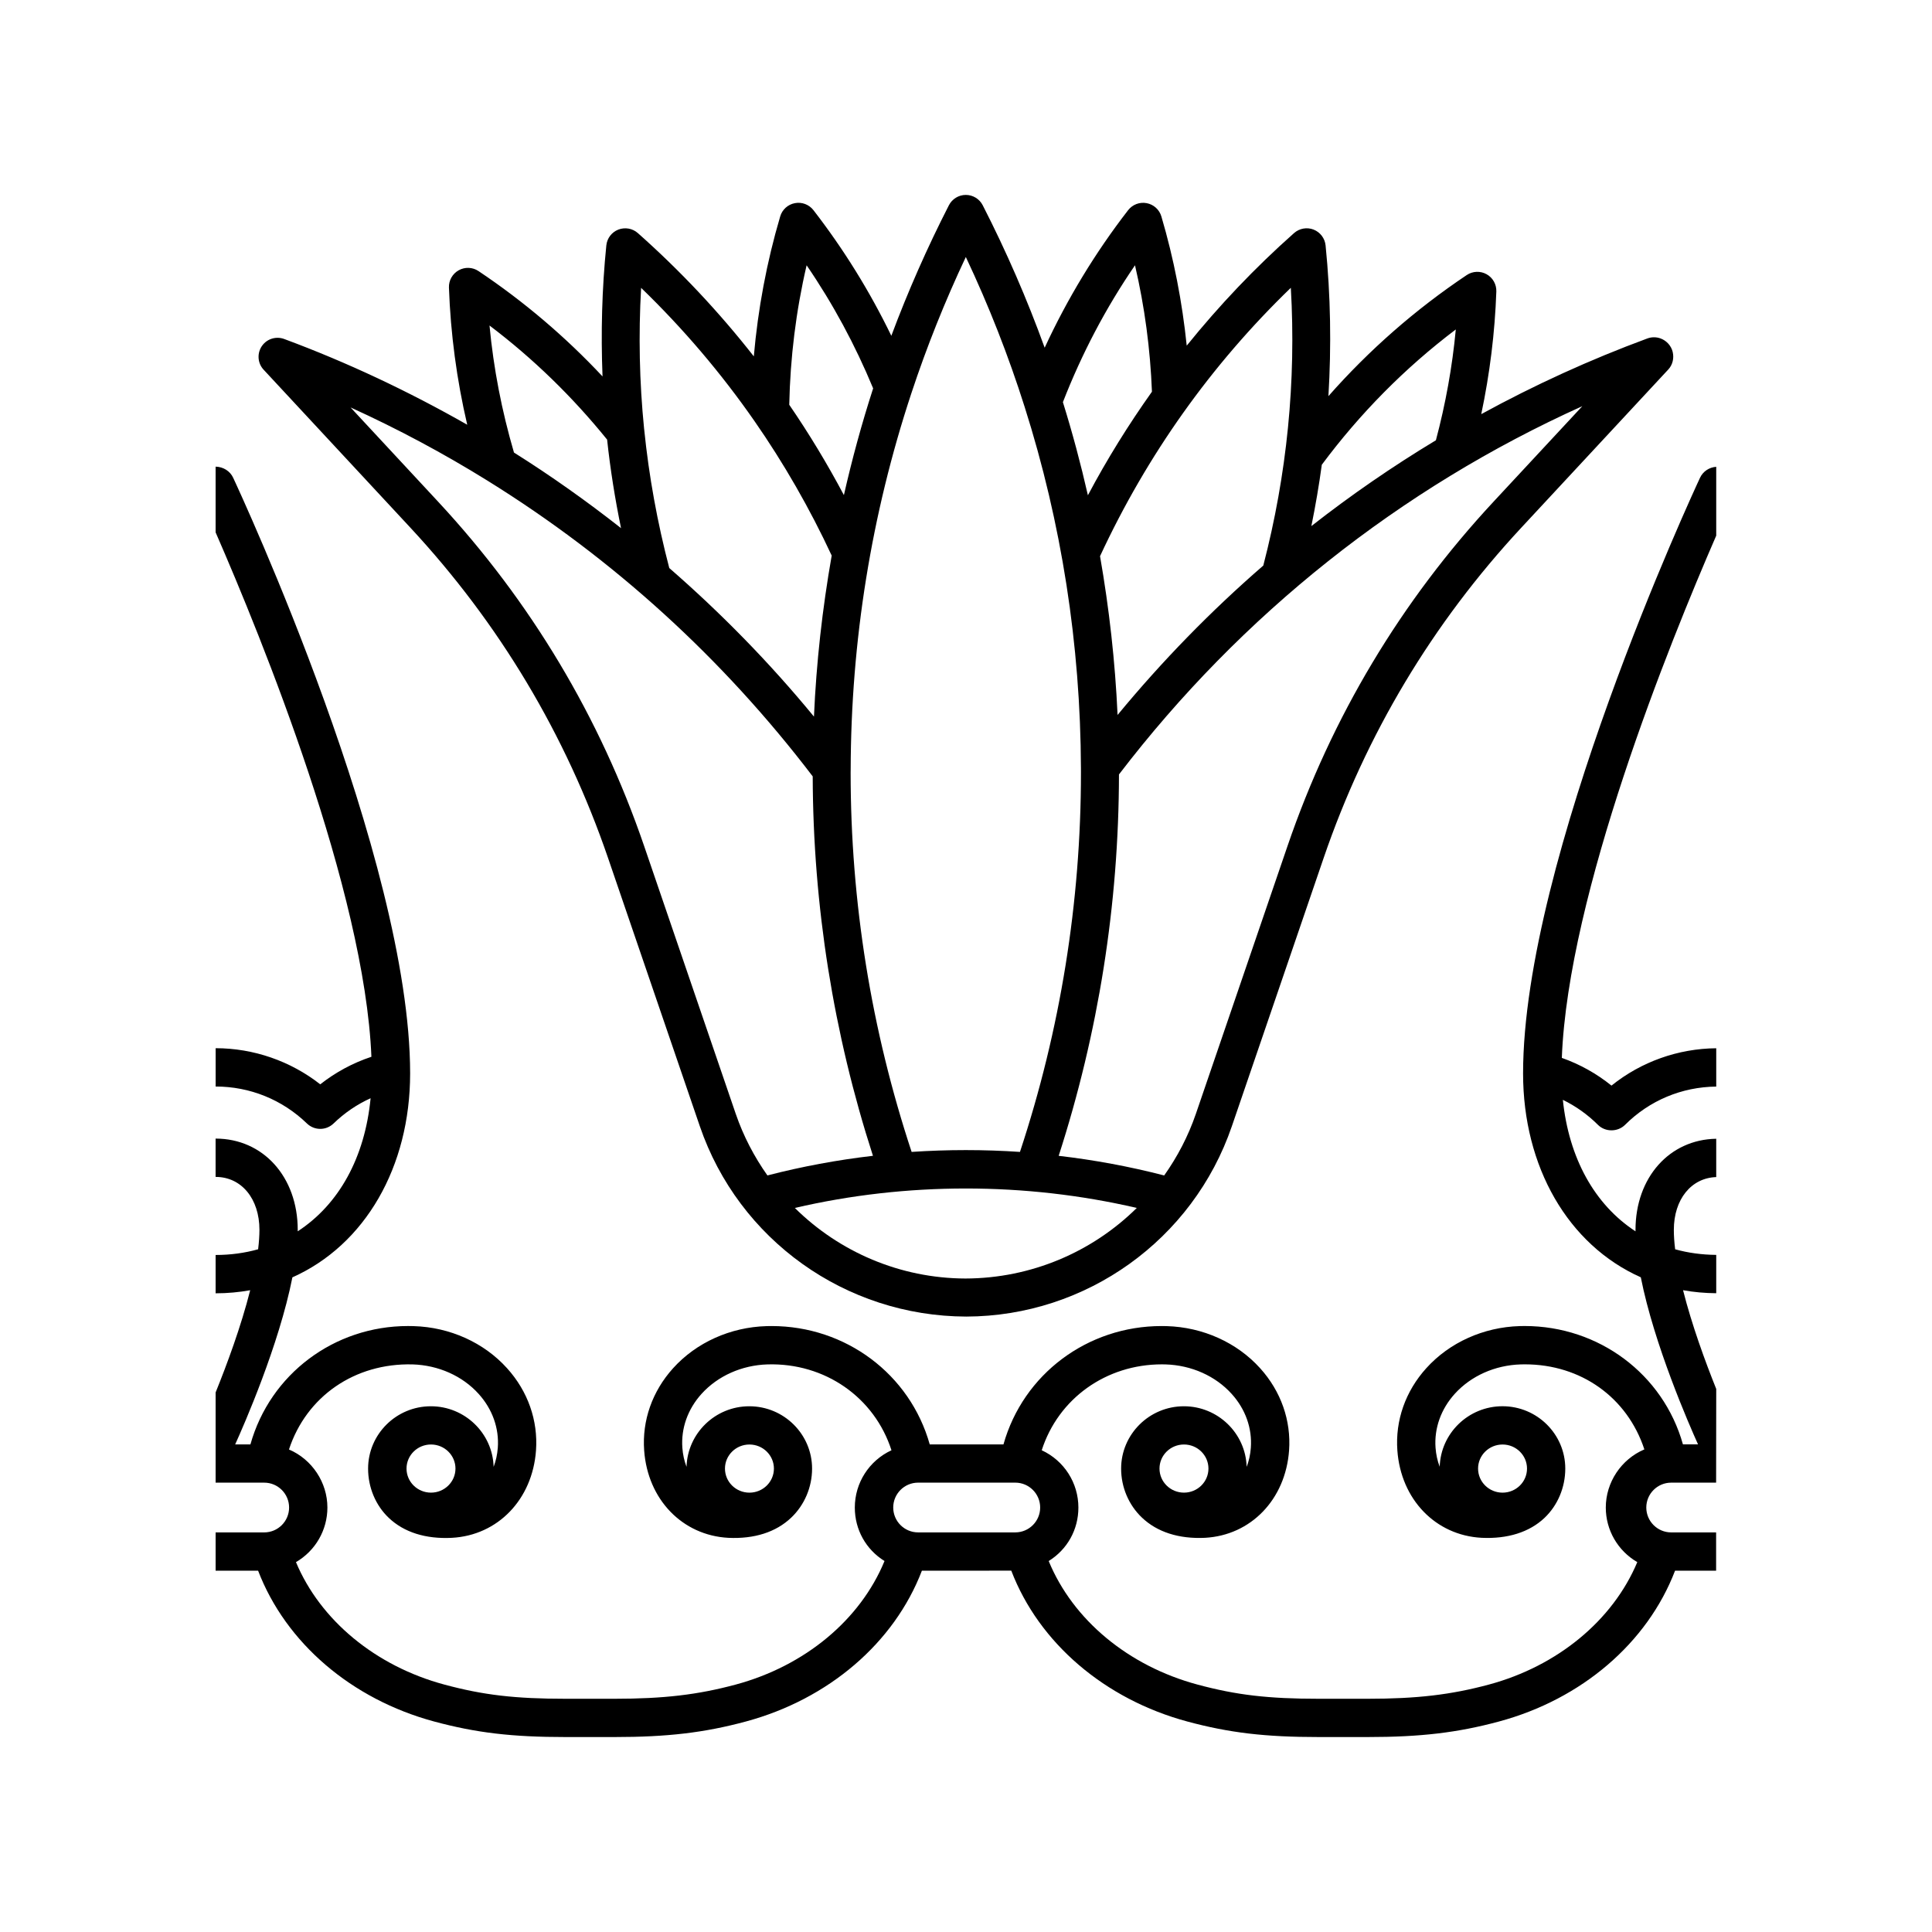
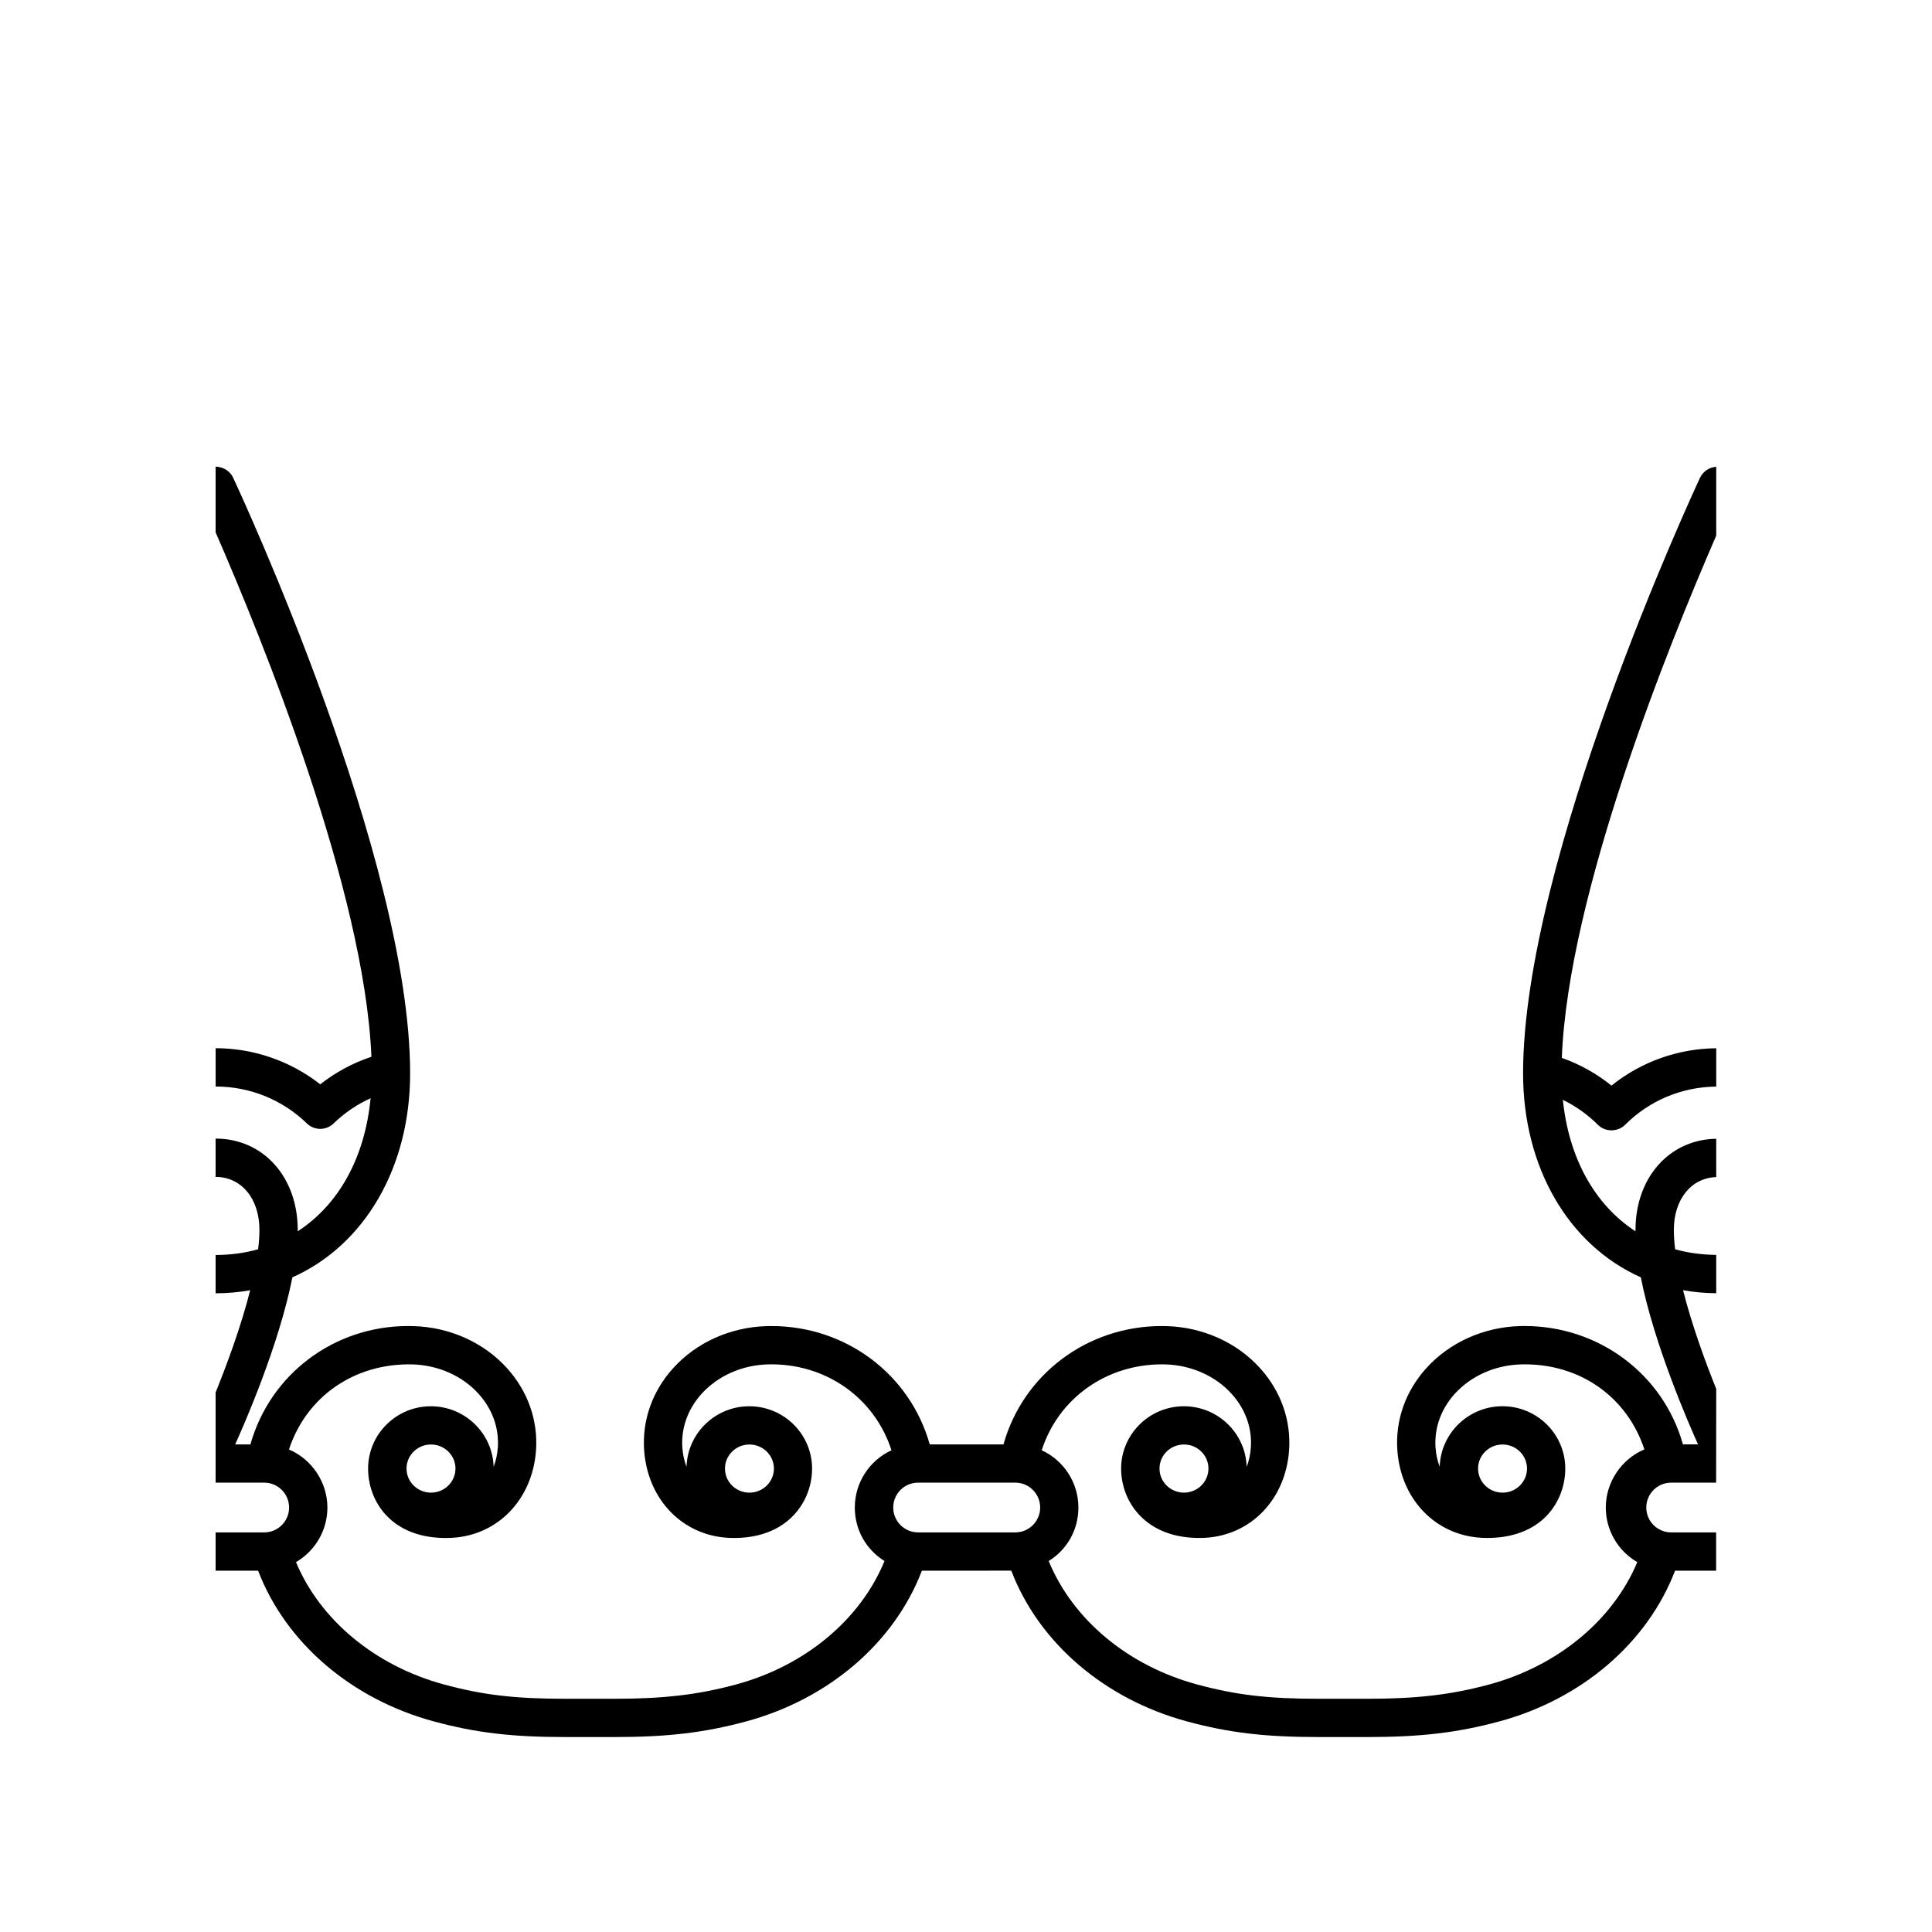
<svg xmlns="http://www.w3.org/2000/svg" fill="#000000" width="800px" height="800px" version="1.1" viewBox="144 144 512 512">
  <g>
-     <path d="m587.29 237.3c-0.379-1.633-1.598-2.992-3.164-3.586-1.137-0.438-2.402-0.441-3.547-0.023-15.219 5.617-29.922 12.34-44.031 20.059 2.258-10.688 3.613-21.574 3.996-32.5 0.066-1.891-0.934-3.664-2.586-4.578-1.648-0.918-3.684-0.836-5.25 0.215-13.633 9.125-25.906 19.891-36.664 32.094 0.801-13.266 0.594-26.605-0.75-39.953-0.191-1.879-1.422-3.496-3.18-4.188-1.754-0.684-3.758-0.328-5.176 0.926-10.375 9.195-19.84 19.18-28.445 29.832-1.188-11.559-3.406-23.027-6.715-34.238-0.535-1.812-2.039-3.176-3.898-3.523-1.863-0.359-3.758 0.371-4.918 1.863-8.742 11.301-16.137 23.523-22.113 36.445-4.664-12.879-10.16-25.527-16.414-37.746-0.863-1.688-2.594-2.746-4.484-2.746s-3.621 1.059-4.484 2.746c-5.738 11.211-10.848 22.801-15.254 34.59-5.699-11.766-12.609-22.922-20.637-33.293-1.16-1.492-3.055-2.223-4.918-1.863-1.859 0.348-3.367 1.707-3.898 3.523-3.578 12.105-5.891 24.535-6.992 37.082-9.219-11.766-19.504-22.715-30.727-32.668-1.414-1.254-3.41-1.605-5.176-0.926-1.762 0.691-2.988 2.301-3.18 4.188-1.164 11.516-1.465 23.141-1.008 34.723-9.844-10.516-20.848-19.875-32.867-27.918-1.57-1.055-3.598-1.133-5.25-0.211s-2.648 2.684-2.586 4.574c0.434 12.246 2.062 24.43 4.848 36.359-15.539-8.852-31.781-16.52-48.508-22.723-0.516-0.191-1.062-0.297-1.617-0.316h-0.016-0.016-0.035-0.012-0.016-0.016-0.016-0.02c-2.781 0-5.031 2.254-5.031 5.039 0 1.375 0.555 2.625 1.457 3.535l38.754 41.715c23.562 25.355 41.203 54.828 52.422 87.598l24.309 71.043c10.297 30.086 38.582 50.359 70.609 50.453 31.805-0.09 60.094-20.363 70.391-50.453l24.309-71.043c11.211-32.773 28.848-62.242 52.422-87.598l38.949-41.918c1.129-1.227 1.527-2.965 1.148-4.59zm-57.488-5.992c-0.926 9.922-2.715 19.75-5.273 29.367-11.457 6.906-22.477 14.5-33.004 22.742 1.098-5.394 2.031-10.812 2.766-16.254 10.121-13.602 22.012-25.645 35.512-35.855zm-43.719-11.039c1.438 24.781-1.023 49.488-7.297 73.613-13.891 12.043-26.801 25.277-38.617 39.59-0.645-14.168-2.223-28.215-4.648-42.082 12.473-26.844 29.453-50.727 50.562-71.121zm-41.297-5.965c2.57 11.023 4.051 22.242 4.492 33.5-6.211 8.75-11.906 17.887-16.973 27.449-1.891-8.309-4.09-16.539-6.625-24.676 4.977-12.797 11.359-24.969 19.105-36.273zm-44.832-2.199c6.086 12.902 11.316 26.219 15.586 39.719 9.777 30.793 14.801 62.977 14.922 95.754l0.004 1.152c0 34.406-5.473 68.195-16.164 100.54-9.551-0.645-19.16-0.645-28.711 0-10.691-32.344-16.164-66.141-16.164-100.54l0.012-0.746c0.07-34.113 5.481-67.691 16.09-99.785 4.047-12.246 8.887-24.352 14.426-36.094zm-42.191 2.199c7.004 10.227 12.887 21.164 17.629 32.617-3.019 9.316-5.582 18.758-7.75 28.285-4.387-8.258-9.219-16.27-14.48-23.938 0.258-12.453 1.777-24.844 4.602-36.965zm-43.859 5.981c11.145 10.777 21.215 22.605 30.027 35.285 7.805 11.215 14.68 23.211 20.477 35.66-2.473 14.09-4.074 28.34-4.699 42.676-11.707-14.238-24.539-27.355-38.344-39.371-3.152-12.031-5.394-24.344-6.637-36.637-0.012-0.098-0.02-0.18-0.035-0.277-1.242-12.375-1.504-24.891-0.789-37.336zm-9.012 40.215c0.84 7.844 2.09 15.684 3.688 23.461-9.082-7.133-18.523-13.84-28.371-20.031-3.219-11.004-5.414-22.273-6.484-33.668 11.586 8.762 22.012 18.914 31.168 30.238zm9.789 107.64c-11.684-34.109-30.043-64.785-54.578-91.191l-23.195-24.973c12.496 5.684 24.641 12.176 36.293 19.41 33.352 20.691 62.32 47.066 86.176 78.363 0.105 34.371 5.5 68.148 15.965 100.55-9.453 1.098-18.797 2.832-27.965 5.203-3.492-4.941-6.363-10.398-8.395-16.324zm85.184 114.68c-17.324-0.051-33.438-7.039-45.223-18.703 29.594-6.871 61.02-6.871 90.621 0-11.805 11.664-27.961 18.652-45.398 18.703zm139.94-205.87c-24.539 26.395-42.906 57.078-54.578 91.191l-24.309 71.043c-2.031 5.926-4.898 11.387-8.395 16.324-9.168-2.371-18.516-4.106-27.961-5.203 10.516-32.562 15.926-66.512 15.977-101.07 32.449-42.41 74.539-75.84 122.79-97.594z" />
    <path d="m598.81 267.71c-1.832 0.125-3.488 1.203-4.273 2.875-1.914 4.102-46.906 101.09-46.906 157.88 0 24.777 11.945 45.449 31.199 54.035 3.527 17.875 12.867 39.176 15.164 44.27h-4c-5.238-18.641-22.312-31.363-41.953-31.363-0.434 0-0.871 0.004-1.309 0.02-9.586 0.281-18.609 4.348-24.754 11.16-5.523 6.109-8.242 13.855-7.664 21.805 0.941 12.973 10.117 22.488 22.312 23.141 6.871 0.332 12.672-1.473 16.691-5.285 3.492-3.316 5.496-8.074 5.496-13.059 0-9.113-7.461-16.523-16.637-16.523-9.012 0-16.375 7.148-16.641 16.043-0.598-1.562-0.973-3.258-1.102-5.039-0.379-5.16 1.426-10.23 5.078-14.277 4.301-4.762 10.68-7.613 17.516-7.812 0.367-0.012 0.734-0.016 1.098-0.016 14.812 0 27.109 8.73 31.648 22.539-6.141 2.613-10.223 8.73-10.223 15.41 0 5.981 3.184 11.465 8.348 14.465-6.481 15.441-21.137 27.547-39.316 32.445-10.07 2.711-19.094 3.769-32.188 3.769h-12.867c-13.441 0-21.867-0.984-32.199-3.769-18.305-4.926-33-17.141-39.414-32.734 4.934-3.066 7.871-8.328 7.871-14.172 0-6.543-3.793-12.445-9.719-15.184 4.418-13.738 17.074-22.766 31.84-22.766 0.324 0 0.656 0.004 0.977 0.016 6.832 0.203 13.227 3.047 17.527 7.82 3.652 4.035 5.453 9.105 5.074 14.27-0.125 1.785-0.508 3.496-1.109 5.062-0.25-8.902-7.617-16.062-16.629-16.062-9.168 0-16.637 7.418-16.637 16.523 0 4.918 2.004 9.645 5.508 12.973 4.039 3.848 9.789 5.691 16.688 5.367 12.191-0.648 21.367-10.168 22.312-23.145 0.57-7.949-2.152-15.688-7.664-21.793-6.144-6.816-15.168-10.883-24.758-11.164-0.457-0.016-0.91-0.02-1.367-0.02-19.609 0-36.652 12.711-41.898 31.363h-19.539c-5.246-18.645-22.297-31.363-41.918-31.363-0.441 0-0.887 0.004-1.336 0.02-9.594 0.281-18.617 4.348-24.762 11.16-5.516 6.109-8.242 13.855-7.664 21.805 0.941 12.977 10.117 22.488 22.312 23.141 6.883 0.324 12.609-1.496 16.66-5.352 3.512-3.34 5.527-8.074 5.527-12.992 0-9.113-7.461-16.523-16.641-16.523-9.012 0-16.375 7.16-16.629 16.051-0.605-1.562-0.977-3.269-1.109-5.055-0.371-5.16 1.426-10.227 5.074-14.27 4.301-4.766 10.688-7.617 17.516-7.82 15.211-0.441 28.32 8.746 32.828 22.754-5.918 2.742-9.715 8.641-9.715 15.184 0 5.844 2.934 11.105 7.871 14.172-6.41 15.582-21.105 27.801-39.418 32.734-10.078 2.711-19.098 3.769-32.195 3.769h-12.863c-13.438 0-21.867-0.984-32.195-3.769-18.184-4.898-32.832-17.004-39.301-32.445 5.152-2.996 8.332-8.488 8.332-14.461 0-6.664-4.07-12.777-10.184-15.391 4.629-14.105 17.461-22.93 32.746-22.547 6.836 0.203 13.227 3.047 17.523 7.82 3.648 4.039 5.453 9.109 5.074 14.27-0.133 1.785-0.508 3.492-1.109 5.059-0.25-8.898-7.617-16.055-16.629-16.055-9.176 0-16.637 7.418-16.637 16.523 0 4.988 2 9.754 5.492 13.062 4.027 3.82 9.777 5.633 16.695 5.281 12.188-0.648 21.367-10.16 22.309-23.141 0.574-7.949-2.144-15.695-7.664-21.801-6.141-6.816-15.164-10.883-24.758-11.164-0.5-0.016-0.996-0.023-1.496-0.023-19.531 0-36.516 12.699-41.762 31.367h-4.039c2.301-5.082 11.617-26.301 15.164-44.27 19.254-8.586 31.199-29.258 31.199-54.035 0-56.844-44.988-153.78-46.906-157.88-0.805-1.742-2.621-2.891-4.644-2.926v17.41c12.277 28.145 39.484 95.023 41.289 138.98-4.918 1.633-9.473 4.09-13.562 7.301-7.871-6.176-17.688-9.574-27.719-9.574v10.156c9.074 0 17.668 3.477 24.191 9.793 1.98 1.91 5.082 1.91 7.062 0 2.883-2.797 6.176-5.043 9.812-6.688-1.516 15.652-8.332 28.102-19.312 35.266v-0.383c0-14.016-9.152-24.188-21.766-24.188v10.156h0.02c6.828 0 11.598 5.773 11.598 14.031 0 1.523-0.117 3.211-0.348 5.144-3.578 1.004-7.367 1.512-11.266 1.512v10.156h0.047c3.066 0 6.133-0.277 9.117-0.816-2.434 9.633-6.195 19.758-9.164 27.094v23.902h12.883c3.633 0 6.59 2.957 6.59 6.59 0 3.637-2.953 6.594-6.59 6.594h-12.883v10.152h11.262c7.34 19.141 24.758 34.066 46.688 39.973 11.141 2.996 20.582 4.109 34.84 4.109h12.863c14.078 0 23.844-1.152 34.832-4.109 21.938-5.91 39.352-20.836 46.684-39.973l23.688-0.016c7.324 19.145 24.742 34.078 46.684 39.988 11.145 2.996 20.586 4.109 34.84 4.109h12.867c14.082 0 23.844-1.152 34.828-4.109 21.938-5.906 39.352-20.832 46.688-39.973h10.883v-10.152h-11.914c-3.633 0-6.59-2.957-6.59-6.594 0-3.633 2.957-6.59 6.59-6.59h11.914l0.031-24.832c-2.902-7.231-6.453-16.906-8.793-26.168 2.867 0.52 5.82 0.777 8.793 0.801v-10.16c-3.75-0.031-7.41-0.516-10.887-1.484-0.238-1.934-0.348-3.617-0.348-5.144 0-8.102 4.609-13.773 11.234-13.992v-10.156c-12.41 0.203-21.391 10.273-21.391 24.148v0.383c-10.855-7.094-17.66-19.398-19.254-34.848 3.445 1.684 6.574 3.91 9.309 6.637 1.93 1.93 5.219 1.926 7.168 0 6.469-6.465 15.039-10.051 24.172-10.148v-10.156c-10.098 0.086-19.922 3.582-27.762 9.898-3.953-3.188-8.379-5.656-13.16-7.344 1.676-43.508 28.43-109.68 40.918-138.4v-18.246l-0.008-0.008zm-56.617 259.1c3.57 0 6.481 2.856 6.481 6.379 0 3.523-2.906 6.379-6.481 6.379-3.578 0-6.488-2.856-6.488-6.379-0.004-3.519 2.91-6.379 6.488-6.379zm-84.426 12.754c-3.578 0-6.488-2.856-6.488-6.379 0-3.523 2.91-6.379 6.488-6.379s6.484 2.856 6.484 6.379c0 3.519-2.906 6.379-6.484 6.379zm-115.16-12.754c3.578 0 6.488 2.856 6.488 6.379 0 3.523-2.91 6.379-6.488 6.379s-6.484-2.856-6.484-6.379c0-3.519 2.906-6.379 6.484-6.379zm-84.391 12.754c-3.578 0-6.484-2.856-6.484-6.379 0-3.523 2.906-6.379 6.484-6.379s6.488 2.856 6.488 6.379c0.004 3.519-2.91 6.379-6.488 6.379zm154.85 10.535h-25.762c-3.633 0-6.59-2.957-6.59-6.594 0-3.633 2.953-6.59 6.59-6.59h25.762c3.633 0 6.59 2.957 6.59 6.59 0 3.633-2.957 6.594-6.59 6.594z" />
  </g>
</svg>